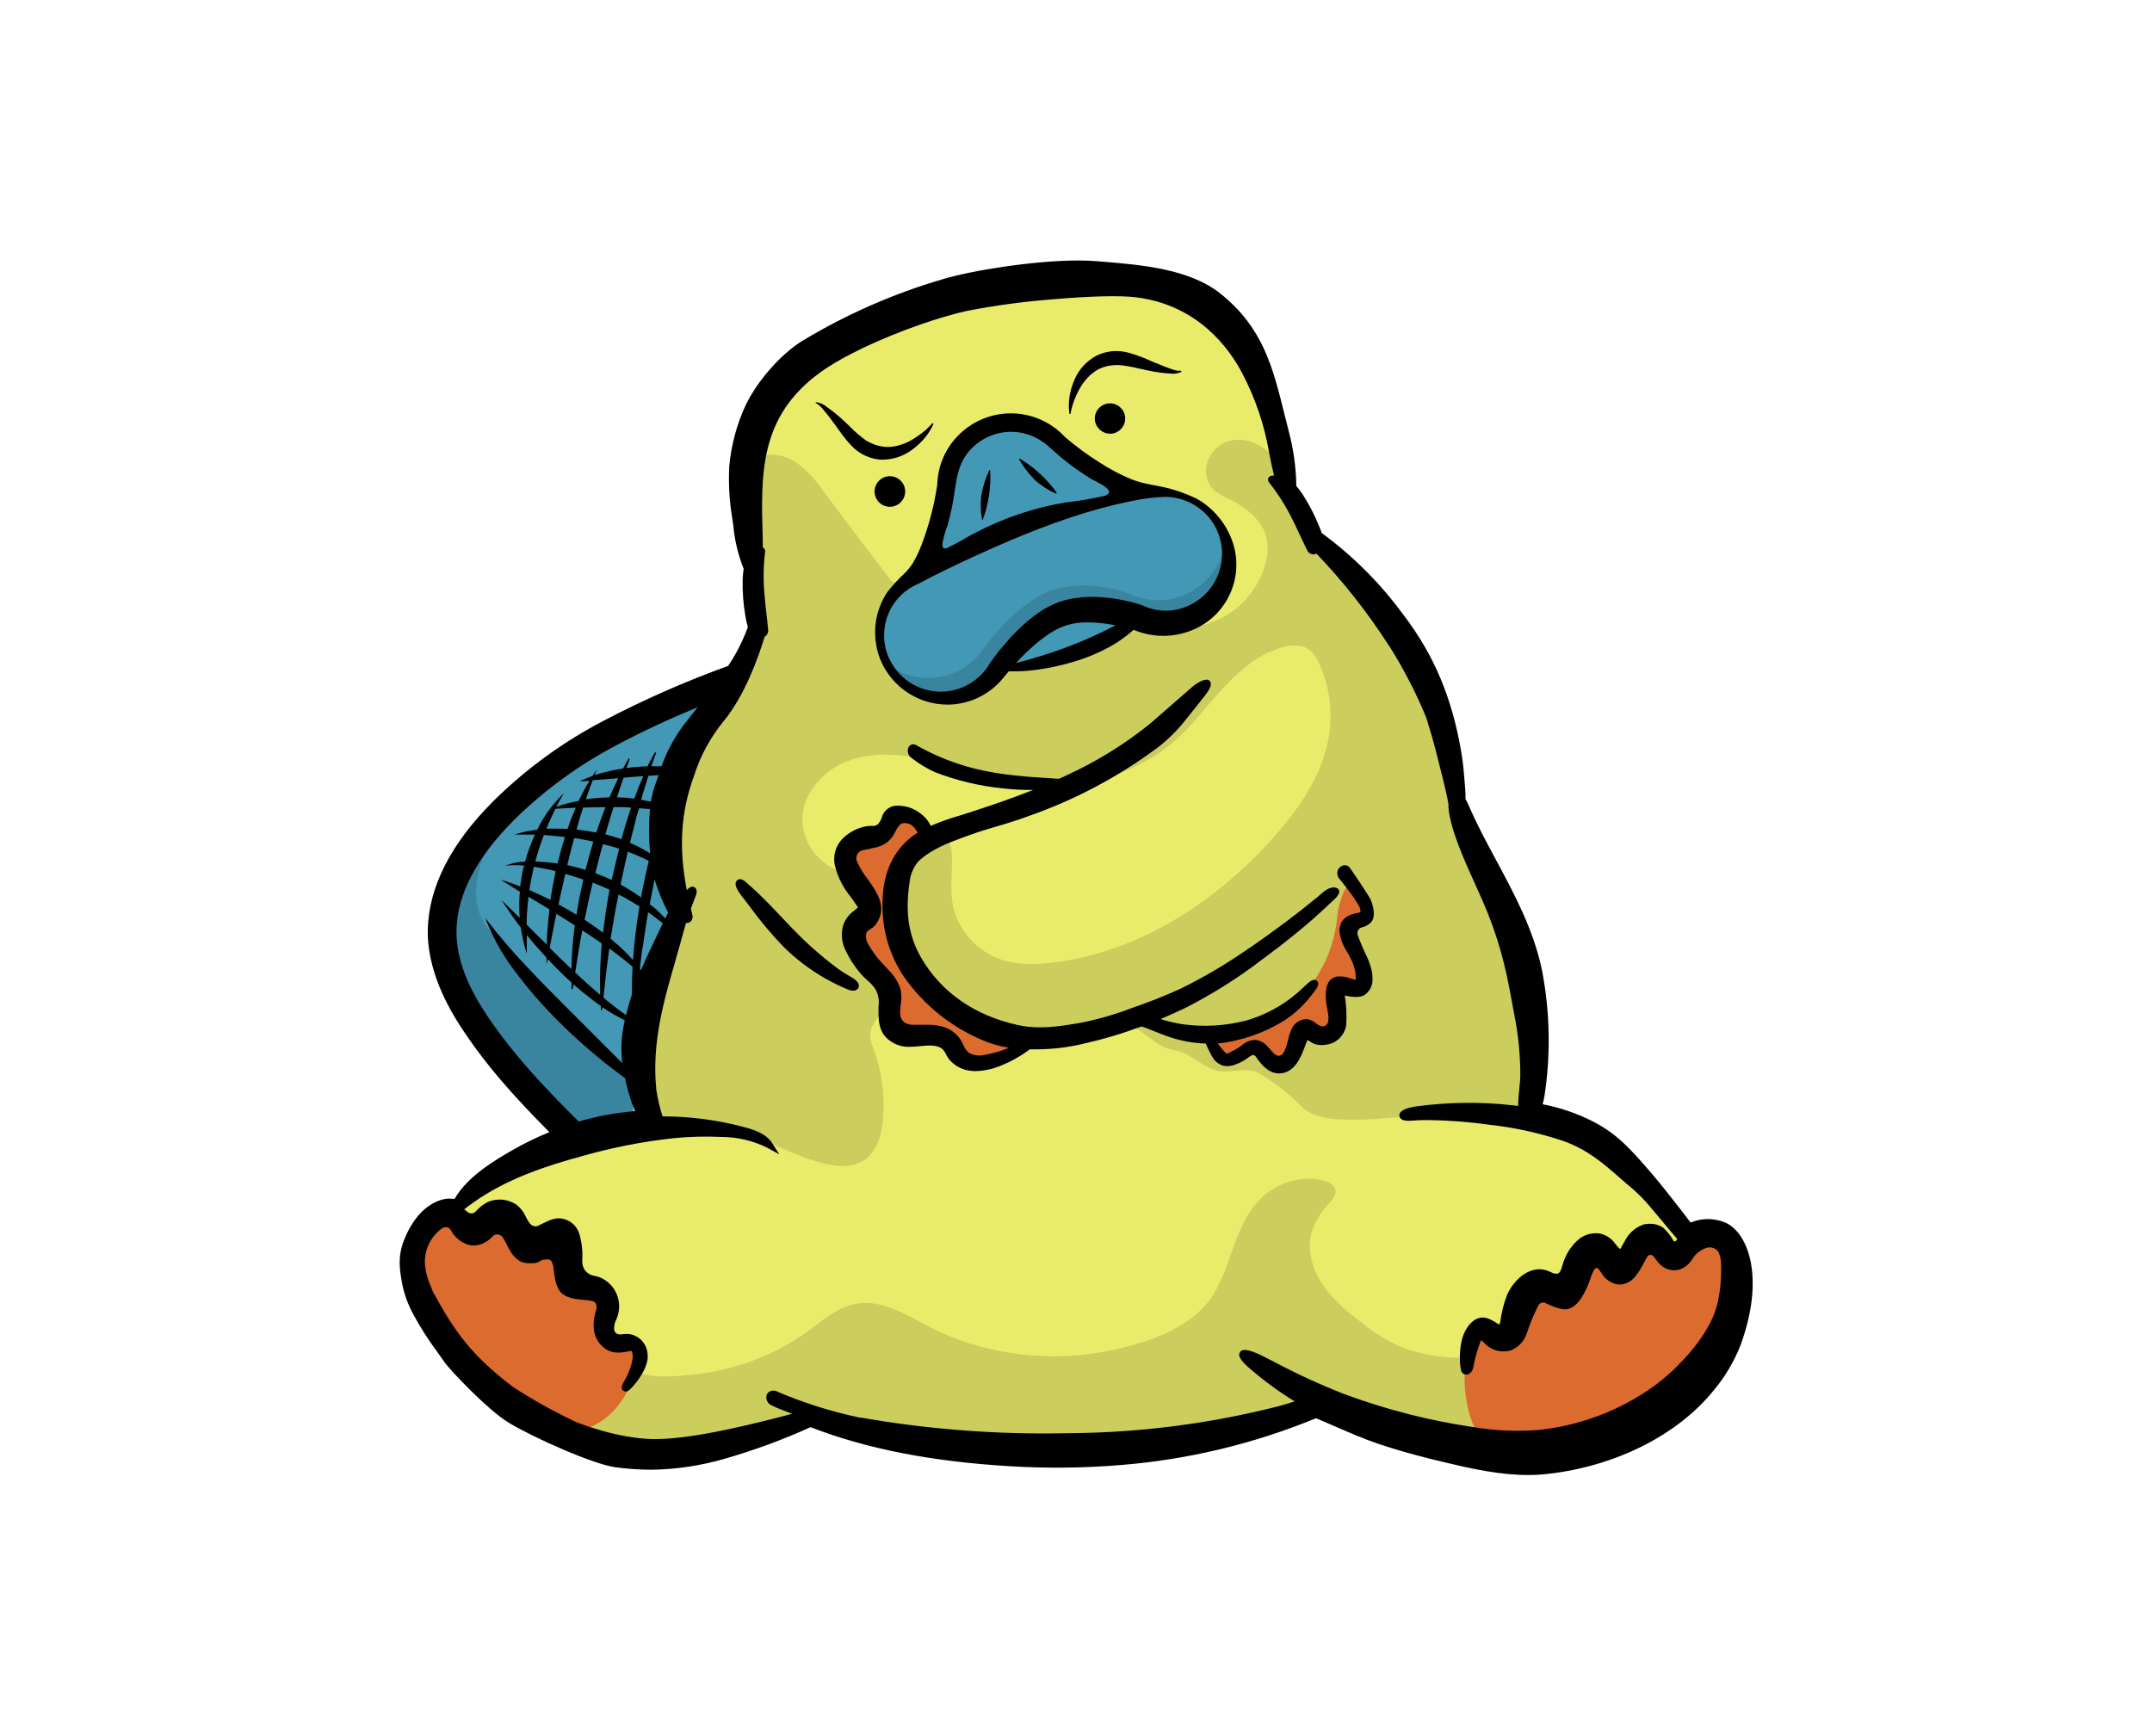
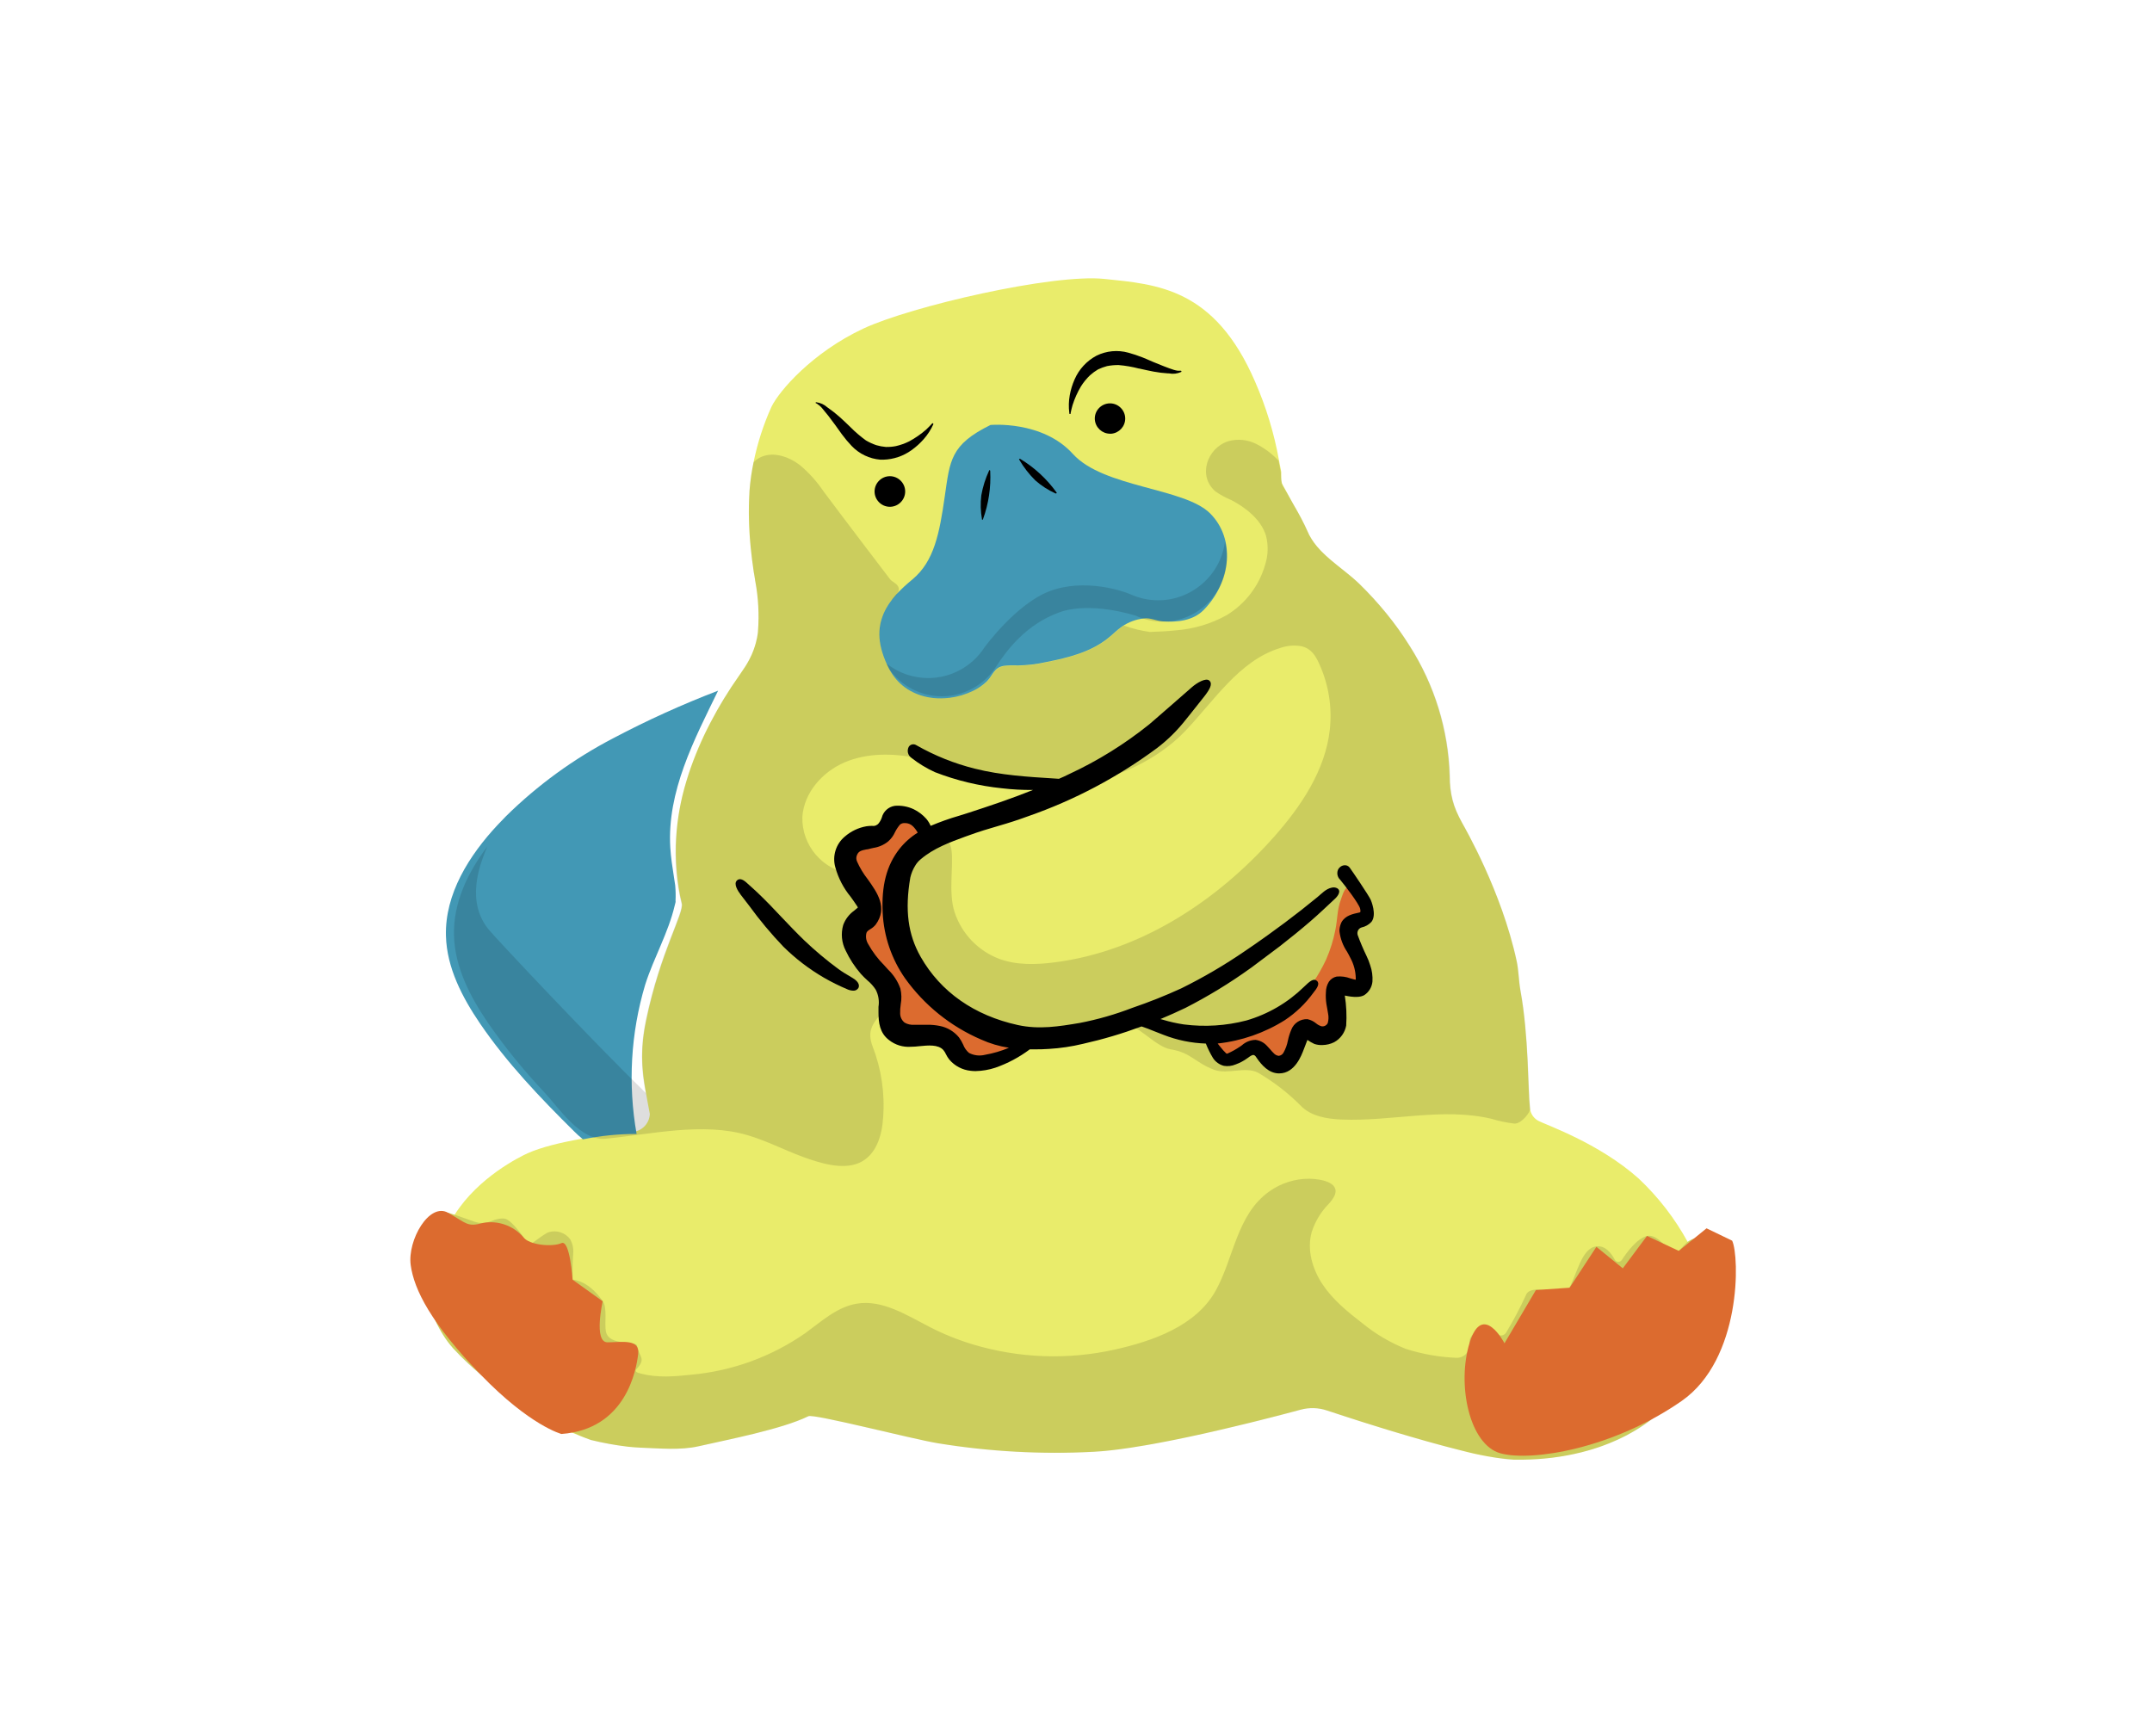
<svg xmlns="http://www.w3.org/2000/svg" width="100%" height="100%" viewBox="0 0 450 363" version="1.1" xml:space="preserve" style="fill-rule:evenodd;clip-rule:evenodd;stroke-linejoin:round;stroke-miterlimit:2;">
  <g id="Art" transform="matrix(1,0,0,1,83.5,54.475)">
    <path d="M278.63,207.38C278.25,206.25 273.56,202.38 269.4,205.24C266.704,200.316 263.248,195.847 259.16,192C250.8,184.53 239.64,180.73 238.16,179.92C237.191,179.385 236.542,178.41 236.42,177.31C235.97,173.31 236.17,162.21 234.42,152.66C234.05,150.56 234.05,148.42 233.62,146.46C230.47,131.86 222.77,118.6 222.19,117.53C221.96,117.1 221.75,116.69 221.55,116.28C221.17,115.528 220.836,114.753 220.55,113.96C220.294,113.217 220.097,112.454 219.96,111.68C219.807,110.854 219.71,110.019 219.67,109.18C219.67,108.73 219.62,108.26 219.62,107.76C219.332,98.094 216.425,88.684 211.21,80.54C209.747,78.191 208.134,75.94 206.38,73.8C204.631,71.659 202.764,69.616 200.79,67.68C200.56,67.45 200.32,67.23 200.08,67.01C197.41,64.59 194.16,62.51 191.87,59.78C191.456,59.283 191.075,58.758 190.73,58.21C190.386,57.662 190.088,57.087 189.84,56.49C189.063,54.778 188.195,53.109 187.24,51.49C187.1,51.23 186.95,50.97 186.8,50.72L185.32,48L185.03,47.49C184.853,47.194 184.696,46.887 184.56,46.57C184.453,46.193 184.405,45.802 184.42,45.41L184.42,44.83C184.435,44.634 184.435,44.436 184.42,44.24C184.26,43.39 184.1,42.58 183.95,41.8C182.932,36.14 181.254,30.619 178.95,25.35C170.47,5.68 158.35,5 147.47,3.86C136.59,2.72 106.93,9.62 97.06,14.23C86.38,19.23 79.46,27.23 77.82,30.6C76.138,34.324 74.88,38.225 74.07,42.23C73.88,43.17 73.71,44.14 73.56,45.12L73.56,45.17C73.42,46.17 73.3,47.17 73.23,48.17C72.975,52.19 73.066,56.225 73.5,60.23C73.68,61.96 73.88,63.49 74.06,64.68C74.06,64.98 74.15,65.25 74.19,65.51L74.39,66.76C74.39,66.92 74.41,67.05 74.45,67.15C75.082,70.572 75.267,74.061 75,77.53C75,78 74.89,78.45 74.81,78.89C74.307,81.345 73.284,83.664 71.81,85.69C71.57,86.06 71.32,86.43 71.05,86.81C68.842,89.962 66.838,93.252 65.05,96.66C63.247,100.07 61.735,103.626 60.53,107.29C60.35,107.83 60.18,108.38 60.02,108.94C57.639,116.662 57.186,124.852 58.7,132.79C58.81,133.35 58.94,133.91 59.08,134.47C59.59,136.47 54.59,144.63 51.62,158.92C49.97,166.83 51.05,171.27 52.38,178.48C52.314,180.436 50.788,182.056 48.84,182.24C43.32,182.79 32.56,184.15 26.84,186.71C25.26,187.42 16.52,191.71 11.56,199.58C10.9,199.36 10.4,199.2 10.25,199.17C8.37,199.27 7.14,200.95 6.15,201.98C4.761,203.238 3.893,204.974 3.72,206.84C3.6,207.84 5.06,220.62 11.24,227.49C15.404,231.933 20.138,235.803 25.32,239C29.836,242.257 34.801,244.841 40.06,246.67C42.627,247.292 45.228,247.766 47.85,248.09C48.72,248.18 49.6,248.25 50.48,248.28C54.48,248.42 58.77,248.86 62.65,247.97C68.65,246.6 80.01,244.42 85.54,241.7C86.68,241.14 107.22,246.47 112.59,247.35C123.358,249.11 134.284,249.71 145.18,249.14C147.43,249.03 150.09,248.72 152.96,248.28C153.92,248.14 154.9,247.98 155.9,247.8L157.42,247.54C166.57,245.89 176.93,243.35 183.74,241.59L185.11,241.23L186.58,240.84L188.5,240.33C188.946,240.209 189.401,240.122 189.86,240.07C190.315,240.02 190.773,240 191.23,240.01C192.152,240.035 193.065,240.197 193.94,240.49C195.18,240.9 196.79,241.43 198.66,242.03L201.01,242.79L203.57,243.59L204.91,244.01L207.68,244.86C212.39,246.28 217.48,247.73 222.01,248.86C225.607,249.85 229.29,250.497 233.01,250.79L235.01,250.79C237.059,250.768 239.106,250.631 241.14,250.38C243.16,250.121 245.163,249.748 247.14,249.26C250.426,248.45 253.604,247.255 256.61,245.7C257.968,244.981 259.28,244.18 260.54,243.3C261.39,242.71 262.21,242.09 263,241.42L263.3,241.18C271.61,234.12 282.09,217.64 278.63,207.38Z" style="fill:rgb(233,236,107);fill-rule:nonzero;" />
    <path d="M38.4,183.8C42.092,183.044 45.852,182.669 49.62,182.68C47.778,172.28 48.391,161.591 51.41,151.47C53.2,145.83 56.25,140.64 57.6,134.85C57.67,134.56 57.72,134.36 57.76,134.22C57.8,134.08 57.76,134.03 57.76,133.91C57.812,132.836 57.788,131.76 57.69,130.69C57.69,130.58 57.43,129 57.43,128.97C57.12,126.97 56.78,124.83 56.66,122.75C55.97,111.04 61.66,100.23 66.66,89.97C59.161,92.842 51.841,96.161 44.74,99.91C36.498,104.199 28.942,109.693 22.32,116.21C21.74,116.8 21.16,117.4 20.59,118.01C14.59,124.42 9.51,132.49 9.75,141.26C9.93,147.91 13.15,154.1 16.9,159.61C22.52,167.85 29.46,175.11 36.56,182.14C37.05,182.64 37.67,183.2 38.4,183.8Z" style="fill:rgb(66,152,181);fill-rule:nonzero;" />
    <path d="M123.62,34.4C115.23,38.55 115.15,41.76 114.05,49.4C112.95,57.04 111.85,62.9 107.33,66.67C102.81,70.44 97.33,75.75 102.45,85.46C105.84,91.89 113.85,93 120,90C121.067,89.497 122.043,88.821 122.89,88C124.15,86.72 124.35,85.14 126.39,84.78C127.356,84.668 128.33,84.642 129.3,84.7C131.357,84.663 133.404,84.415 135.41,83.96C139.95,83.06 144.63,81.88 148.23,78.96C149.23,78.18 150.05,77.29 151.07,76.59C152.446,75.631 154.042,75.036 155.71,74.86C157.16,74.7 158.24,75.38 159.66,75.48C162.66,75.69 165.98,75.34 168.19,73.1C173.93,67.25 174.91,58.24 169.53,52.88C164.15,47.52 147.23,47.52 140.85,40.46C134.47,33.4 123.62,34.4 123.62,34.4Z" style="fill:rgb(66,152,181);fill-rule:nonzero;" />
    <path d="M30.23,173.86C33.43,177.29 37.88,184.17 43.13,183.67C52.69,182.75 63.46,180.16 72.85,182.94C76.77,184.1 80.41,185.99 84.23,187.41C87.67,188.68 92.61,190.3 96.17,188.72C99.73,187.14 100.95,182.98 101.17,179.22C101.556,174.136 100.794,169.03 98.94,164.28C96.87,158.74 102.58,158.08 101.94,153.63C101.3,149.18 98.94,148.48 98.87,147.94C98.7,143.24 95.79,139.94 96.87,135.41C97.75,131.81 99.13,128.73 94.39,128.26C88.498,127.468 84.105,122.293 84.28,116.35C84.62,111.29 88.49,106.92 93.17,104.94C97.85,102.96 103.17,103.04 108.17,104.03C113.17,105.02 117.93,106.86 122.8,108.32C129.46,110.32 134.9,109.03 142.15,109.61C150.15,108.25 158.5,104.42 164.15,98.61C170.39,92.12 175.58,83.68 184.21,81.04C185.636,80.534 187.171,80.409 188.66,80.68C190.66,81.15 191.56,82.6 192.34,84.31C194.324,88.632 195.095,93.413 194.57,98.14C193.63,106.62 188.57,114.14 182.94,120.5C171,133.98 154.94,144.5 137.01,146.79C133.14,147.29 129.09,147.4 125.43,146.05C121,144.365 117.566,140.757 116.1,136.25C113.48,128.25 120.58,113.74 105.51,124.69C103.83,125.91 104.19,135.29 104.41,138.42C104.702,141.764 105.748,144.999 107.47,147.88C110.35,153.02 112.82,154.71 117.8,157.88C122.715,161.101 128.531,162.674 134.4,162.37C137.921,162.306 141.421,161.809 144.82,160.89C147.61,160.02 147.82,159.37 150.82,159.39C154.22,159.39 157.91,164.39 161.27,164.97C165.61,165.68 166.34,167.74 170.44,169.28C173.24,170.28 176.92,168.49 179.58,169.87C182.829,171.765 185.817,174.074 188.47,176.74C190.59,178.97 193.92,179.53 197,179.66C207.49,180.1 218.18,177.08 228.39,179.51C229.95,179.985 231.55,180.32 233.17,180.51C234.66,180.58 236.55,178.09 236.47,177.37C236.02,173.37 236.22,162.27 234.47,152.72C234.1,150.62 234.1,148.48 233.67,146.52C230.52,131.92 222.82,118.66 222.24,117.59C220.509,114.63 219.633,111.248 219.71,107.82C219.422,98.154 216.515,88.744 211.3,80.6C208.35,75.915 204.852,71.598 200.88,67.74C197.18,64.11 191.88,61.41 189.88,56.55C188.72,53.71 184.73,47.3 184.52,46.63C184.403,45.858 184.336,45.08 184.32,44.3C184.16,43.45 184,42.64 183.85,41.86C182.49,40.413 180.885,39.218 179.11,38.33C177.315,37.447 175.256,37.258 173.33,37.8C168.89,39.23 166.88,45.1 170.69,48.32C171.722,49.043 172.832,49.647 174,50.12C177,51.69 180.22,54.2 181.23,57.57C181.741,59.545 181.685,61.625 181.07,63.57C179.813,68.017 176.908,71.823 172.95,74.21C169.732,75.984 166.173,77.051 162.51,77.34C160.66,77.55 158.8,77.62 156.94,77.69C155.1,77.427 153.291,76.981 151.54,76.36C151.39,76.46 151.23,76.54 151.09,76.64C150.09,77.34 149.21,78.23 148.25,79.01C144.65,81.92 139.97,83.1 135.43,84.01C133.424,84.465 131.377,84.713 129.32,84.75C128.35,84.692 127.376,84.718 126.41,84.83C124.41,85.19 124.17,86.77 122.91,88.05C122.054,88.855 121.07,89.514 120,90C113.84,93 105.83,91.88 102.43,85.43C104.951,89.011 109.066,91.147 113.445,91.147C118.007,91.147 122.27,88.829 124.75,85C127.23,81.171 131.21,76.11 137.9,73.63C144.59,71.15 154.05,74.32 154.05,74.31C155.807,75.118 157.718,75.536 159.651,75.536C167.008,75.536 173.061,69.482 173.061,62.126C173.061,61.014 172.923,59.907 172.65,58.83C171.734,65.8 165.729,71.067 158.7,71.067C156.711,71.067 154.744,70.646 152.93,69.83C151.116,69.014 143.2,66.48 136.09,69.12C128.98,71.76 122.38,80.91 122.37,80.9C119.797,84.904 115.352,87.331 110.592,87.331C107.429,87.331 104.356,86.259 101.88,84.29C100.463,81.515 100.067,78.328 100.76,75.29C101.144,73.931 101.76,72.649 102.58,71.5C103.27,70.5 105.12,69.31 104.21,68.02C103.78,67.4 103.03,67.2 102.58,66.61C102.4,66.38 93.12,54.21 88.72,48.3C87.34,46.256 85.684,44.412 83.8,42.82C81.55,41.08 78.19,39.82 75.44,41.2L75.12,41.37C74.738,41.604 74.386,41.883 74.07,42.2C73.661,44.16 73.377,46.144 73.22,48.14C72.9,54.499 73.309,60.874 74.44,67.14C75.077,70.564 75.265,74.057 75,77.53C74.6,81.31 73.22,83.76 71.09,86.81C66.578,93.078 63.019,99.979 60.53,107.29C57.64,116 56.8,125.55 59,134.47C59.51,136.47 54.51,144.63 51.54,158.92C50.463,163.926 50.463,169.104 51.54,174.11C40.78,163.66 20.62,142.22 18.85,140.11C13.75,134.16 16.92,126.3 18,123.53C18.13,123.18 18.28,122.84 18.43,122.53C14.27,128.03 11.24,134.4 11.43,141.19C11.61,147.81 14.81,153.97 18.55,159.45C22.076,164.54 25.98,169.357 30.23,173.86ZM278.63,207.38C278.25,206.25 273.56,202.38 269.4,205.24C268.745,205.838 268.127,206.476 267.55,207.15C267.311,207.441 266.953,207.61 266.577,207.61C266.169,207.61 265.786,207.412 265.55,207.08C264.44,205.63 262.55,203.59 260.88,204.02C258.78,204.58 256.75,207.33 255.64,209.02C255.483,209.27 255.207,209.422 254.912,209.422C254.585,209.422 254.284,209.234 254.14,208.94C253.45,207.63 252.19,205.94 250.3,206.19C247.21,206.52 246.19,212.19 244.7,214.74C243.99,215.94 241.16,216.07 240.3,215.66C239.17,215.13 236.16,214.79 235.59,216.37C234.364,219.058 232.981,221.673 231.45,224.2C231.224,224.586 230.809,224.824 230.362,224.824C230.056,224.824 229.76,224.712 229.53,224.51C228.754,223.754 227.713,223.331 226.63,223.33C225.87,223.4 223.69,224.62 223.79,226.24C223.813,226.628 223.787,227.018 223.71,227.4C223.451,228.696 222.247,229.602 220.93,229.49C217.38,229.331 213.867,228.706 210.48,227.63C207.177,226.305 204.094,224.484 201.34,222.23C198.28,219.86 195.22,217.37 193.07,214.15C190.92,210.93 189.74,206.86 190.8,203.15C191.495,201.016 192.66,199.064 194.21,197.44C194.75,196.904 195.202,196.287 195.55,195.61C196.85,192.61 192.24,192.08 190.31,192.04C187.295,192.019 184.35,192.954 181.9,194.71C175.05,199.59 174.51,208.71 170.65,215.55C166.5,222.91 157.41,226.02 149.65,227.76C139.796,229.968 129.536,229.592 119.87,226.67C116.795,225.74 113.809,224.535 110.95,223.07C106.08,220.57 101,217.25 95.6,218.18C91.54,218.87 88.33,221.83 85.01,224.25C77.917,229.227 69.64,232.255 61.01,233.03C57.51,233.41 53.93,233.7 50.5,232.79C49.86,232.63 49.1,232.39 49.55,231.91C51.76,229.57 50.09,229.28 49.71,226.99C49.52,225.84 43.83,227.13 43.2,223.99C42.86,222.31 43.53,219.07 42.56,217.66C41.05,215.47 38.9,213.49 36.26,213.14C36.194,211.34 36.228,209.537 36.36,207.74C36.466,206.679 36.242,205.61 35.72,204.68C34.705,203.336 32.964,202.744 31.34,203.19C30.47,203.39 27.8,205.59 27.13,205.96C27.13,205.96 24.49,201.8 22.65,200.63C21.77,200.07 20.27,200.47 19.12,200.93C18.041,201.377 16.834,201.413 15.73,201.03C13.73,200.31 10.66,199.24 10.24,199.16C8.36,199.26 7.13,200.94 6.14,201.97C4.751,203.228 3.883,204.964 3.71,206.83C3.59,207.83 5.05,220.61 11.23,227.48C21.5,239 38.9,246.42 40.06,246.69C43.476,247.55 46.964,248.089 50.48,248.3C54.48,248.44 58.77,248.88 62.65,247.99C68.65,246.62 80.01,244.44 85.54,241.72C86.68,241.16 107.22,246.49 112.59,247.37C123.358,249.13 134.284,249.73 145.18,249.16C157.18,248.54 180.53,242.5 188.5,240.35C190.289,239.867 192.182,239.923 193.94,240.51C201.87,243.14 225.02,250.62 233.02,250.79C243.88,251.01 255.15,248.25 263.38,241.18C271.61,234.11 282.09,217.64 278.63,207.38Z" style="fill-opacity:0.13;fill-rule:nonzero;" />
    <path d="M170.07,161.69C170.07,161.69 183.81,159.53 187.71,155.2C190.201,152.54 192.257,149.502 193.8,146.2C194.678,144.191 195.332,142.092 195.75,139.94C196.18,137.82 196.1,135.74 196.88,133.69C197.26,132.69 197.75,130.41 199.31,130.92C199.888,131.184 200.318,131.695 200.48,132.31L201.35,134.6C201.41,134.76 202.35,137.13 202.35,137.16L198.45,139.32L201.89,152L196.52,152C196.52,152 196.82,161.11 194.94,161.69C193.06,162.27 188.29,160.82 188.29,160.82C188.29,160.82 186.85,167.88 184.1,168.17C181.35,168.46 179.18,165 179.18,165C179.18,165 174.7,167.31 172.53,167.16C170.36,167.01 170.07,161.69 170.07,161.69Z" style="fill:rgb(220,107,47);fill-rule:nonzero;" />
    <path d="M110.63,121.05C110.63,121.05 101.63,124.11 104.27,136.63C106.91,149.15 116.05,157.88 121.66,160.21C124.619,161.511 127.71,162.486 130.88,163.12C134.05,163.754 126.17,168.35 121.66,168.19C117.15,168.03 117,162.82 110.66,162.83C104.32,162.84 102.23,157.73 101.92,154.94C101.61,152.15 99.38,145.3 96.92,144.05C94.46,142.8 98.07,136.9 98.07,136.9C98.07,136.9 94.78,129.84 94.4,128.26C94.02,126.68 93.16,121.34 98.22,120.19C103.28,119.04 104.1,113.36 107.66,115.69C111.22,118.02 110.63,121.05 110.63,121.05Z" style="fill:rgb(220,107,47);fill-rule:nonzero;" />
    <path d="M278.71,205C280.26,208.28 280.71,229.78 268.13,238.53C253.9,248.43 236.84,251.26 230.28,249.47C223.72,247.68 221.11,235.03 223.81,226.33C226.51,217.63 231.1,226.45 231.1,226.45L237.67,215.32L244.72,214.83L250.32,206.28L255.84,210.78L260.9,204L267.55,207.13L273.35,202.41L278.71,205Z" style="fill:rgb(220,107,47);fill-rule:nonzero;" />
    <path d="M33.9,245.42C33.9,245.42 27.35,243.72 17,233C6.65,222.28 3.08,215.27 2.38,210.09C1.68,204.91 6.25,196.9 10.22,199.17C14.19,201.44 14.22,202.17 17.48,201.29C20.598,200.712 23.801,201.824 25.89,204.21C27.11,205.97 32.09,206.34 33.89,205.51C35.69,204.68 36.23,213.15 36.23,213.15L42.53,217.67C42.53,217.67 40.58,226.25 43.53,226.25C46.48,226.25 50.34,225.44 49.95,228.7C49.56,231.96 47.45,244.44 33.9,245.42Z" style="fill:rgb(220,107,47);fill-rule:nonzero;" />
-     <path d="M282.6,209.49C281.8,205.39 279.8,202.29 277.25,201.2C274.938,200.235 272.332,200.235 270.02,201.2C267.65,198.09 263.57,192.88 262.21,191.34L261.21,190.17C257.42,185.83 254.67,182.69 249.65,180.09C246.314,178.391 242.756,177.169 239.08,176.46C239.238,175.897 239.365,175.327 239.46,174.75C240.814,165.91 240.618,156.902 238.88,148.13C237.09,139.8 233.14,132.46 229.32,125.35C227.21,121.43 225.22,117.73 223.59,113.9C223.409,113.467 223.195,113.05 222.95,112.65L222.95,112.6C222.95,111.92 222.95,111.08 222.87,110.3L222.77,109.02C222.61,107.1 222.45,105.12 222.11,103.09C220.18,91.49 216.39,82.49 209.82,73.91C205.067,67.444 199.355,61.741 192.88,57C192.74,56.57 192.58,56.15 192.4,55.73C191.45,53.324 190.261,51.019 188.85,48.85C188.456,48.26 188.028,47.692 187.57,47.15L187.57,47.1C187.509,43.27 186.982,39.462 186,35.76C185.67,34.48 185.35,33.22 185.05,31.99C182.65,22.32 180.58,13.99 171.66,6.9C165.18,1.75 155.17,0.92 147.12,0.25L145.82,0.15C144.66,0.05 143.36,0 141.94,0C132.83,0 119.69,2.07 113.59,3.93C103.393,6.918 93.62,11.199 84.51,16.67C80.68,18.91 75.29,24.32 72.4,30.31C70.552,34.315 69.402,38.607 69,43C68.801,46.76 69.026,50.53 69.67,54.24C69.73,54.69 69.79,55.06 69.83,55.36C70.109,58.492 70.84,61.567 72,64.49C71.9,65.21 71.83,65.94 71.8,66.66C71.735,69.246 71.926,71.832 72.37,74.38C72.49,75.154 72.66,75.919 72.88,76.67L72.76,77C71.737,79.744 70.394,82.359 68.76,84.79C59.843,88.01 51.156,91.835 42.76,96.24C34.305,100.644 26.553,106.282 19.76,112.97C19.13,113.6 18.53,114.22 17.95,114.84C9.77,123.59 5.74,132.48 5.95,141.26C6.32,149.8 10.7,157.17 14,162C18.31,168.33 23.36,174.22 31.38,182.3C28.886,183.313 26.458,184.482 24.11,185.8C19.47,188.44 14.28,191.64 11.62,196.15L11.55,196.25L11.42,196.25C11.088,196.213 10.754,196.193 10.42,196.19C9.82,196.19 4.42,196.43 1.07,204.67C-0.39,208.23 0.07,210.87 0.49,213.42C0.905,215.875 1.733,218.242 2.94,220.42C4.409,223.154 6.081,225.775 7.94,228.26C8.46,229 8.94,229.7 9.43,230.37C10.63,232.12 18.49,240.37 22.76,242.99C27.62,245.99 40.56,251.79 45.24,252.39C47.713,252.72 50.205,252.89 52.7,252.9C57.97,252.827 63.205,252.033 68.26,250.54C74.321,248.785 80.25,246.599 86,244C97.69,248.53 111.35,251.2 127.76,252.17C135.48,252.636 143.223,252.549 150.93,251.91C164.94,250.775 178.69,247.476 191.69,242.13C193.19,242.75 194.69,243.42 195.98,243.97C198.8,245.2 201.72,246.47 204.75,247.49C209.75,249.17 214.86,250.49 219.2,251.49C224.5,252.75 230.21,254 236,254C237.36,254.004 238.719,253.931 240.07,253.78C254.35,252.19 267.39,245.62 274.94,236.19C277.288,233.371 279.163,230.19 280.49,226.77C283.43,218.67 283.26,212.9 282.6,209.49ZM238.39,244.57C233.821,244.946 229.222,244.754 224.7,244C215.624,242.678 206.71,240.42 198.1,237.26L197.71,237.12C192.645,235.144 187.7,232.874 182.9,230.32C181.65,229.68 180.57,229.12 179.9,228.8C177.45,227.7 176.26,227.57 175.78,228.32C175.3,229.07 175.9,230.07 177.87,231.76C180.797,234.288 183.924,236.575 187.22,238.6C185.91,239.03 184.86,239.34 183.91,239.6C169.627,243.251 154.952,245.149 140.21,245.25C125.538,245.603 110.867,244.507 96.41,241.98L96.21,241.98C90.309,240.738 84.545,238.919 79,236.55C78.762,236.414 78.492,236.343 78.218,236.343C77.647,236.343 77.119,236.652 76.84,237.15C76.508,238.094 77.008,239.143 77.95,239.48C78.84,239.95 80.43,240.55 82.15,241.2C75.81,242.87 61.99,246.49 53.58,246.49L52.97,246.49C45.82,246.33 38.38,243.49 36.97,242.93C32.439,240.795 28.056,238.359 23.85,235.64C15.16,229.06 11.63,224.14 7.01,215.64C6.967,215.559 6.931,215.476 6.9,215.39L6.6,214.58C5.895,213.037 5.468,211.382 5.34,209.69C5.262,206.942 6.496,204.315 8.66,202.62C8.952,202.355 9.326,202.196 9.72,202.17C10.012,202.173 10.294,202.283 10.51,202.48C10.675,202.642 10.81,202.832 10.91,203.04C11.053,203.302 11.221,203.549 11.41,203.78C13.66,206.41 16.49,206.72 18.97,204.62L19.3,204.3L19.57,204.03C19.833,203.768 20.202,203.643 20.57,203.69C21.013,203.737 21.413,203.979 21.66,204.35C21.96,204.82 22.28,205.43 22.58,206.02C22.853,206.587 23.164,207.135 23.51,207.66C24.99,209.66 26.25,209.88 28.51,209.66C28.791,209.609 29.059,209.503 29.3,209.35C29.513,209.197 29.749,209.079 30,209L30.44,208.95C31.33,208.85 31.69,208.81 32.08,209.89C32.184,210.324 32.258,210.765 32.3,211.21C32.5,212.79 32.79,214.97 33.96,215.99C35.13,217.01 36.85,217.23 38.45,217.37L39.52,217.47C40.33,217.57 40.85,217.68 41.14,218.2C41.313,218.764 41.274,219.373 41.03,219.91C40.98,220.12 40.92,220.32 40.88,220.53C40.16,223.75 41.03,226.31 43.31,227.75C44.81,228.69 46.42,228.41 47.84,228.16L48.13,228.1C48.247,228.063 48.368,228.039 48.49,228.03C48.6,228.09 48.6,228.09 48.69,228.35C49.17,229.83 48.01,232.67 47.11,234.22C46.71,234.92 46.11,235.88 46.85,236.39C47.59,236.9 48.25,236.11 48.78,235.54C49.31,234.97 52.37,231.46 51.9,228.54C51.703,226.534 50.184,224.892 48.2,224.54C47.735,224.479 47.265,224.479 46.8,224.54C46.358,224.651 45.891,224.616 45.47,224.44C44.98,224.14 44.84,223.67 44.96,222.71C45.033,222.311 45.161,221.924 45.34,221.56C45.563,221.093 45.724,220.599 45.82,220.09C46.469,217.101 44.939,214.037 42.16,212.76C41.816,212.593 41.448,212.479 41.07,212.42L40.56,212.3C39.214,212.012 38.248,210.806 38.26,209.43L38.26,208.92C38.361,207.09 38.145,205.256 37.62,203.5C37.186,202.112 36.103,201.019 34.72,200.57C32.99,199.92 31.45,200.68 30.09,201.35C29.82,201.48 29.56,201.62 29.29,201.74C28.64,202.186 27.738,202.019 27.29,201.37C26.969,200.963 26.697,200.52 26.48,200.05C26.055,199.063 25.396,198.195 24.56,197.52C22.806,196.289 20.535,196.047 18.56,196.88C17.62,197.345 16.778,197.987 16.08,198.77L15.97,198.88C15.744,199.14 15.416,199.29 15.071,199.29C14.775,199.29 14.489,199.179 14.27,198.98C14.09,198.85 13.93,198.72 13.77,198.59L13.57,198.44C14.12,197.98 14.74,197.55 15.19,197.23L15.49,197.01C22.49,192.01 30.88,189.31 38.18,187.32C44.461,185.52 50.884,184.263 57.38,183.56C60.669,183.233 63.978,183.146 67.28,183.3C70.634,183.298 73.944,184.072 76.95,185.56L79.47,186.95L77.92,184.53C76.55,182.39 73.5,181.6 71.68,181.13C66.249,179.718 60.661,179.002 55.05,179C54.465,177.202 54.03,175.359 53.75,173.49C52.75,163.71 55.21,155.13 57.85,146.05L57.85,145.98C58.13,145.03 58.41,144.07 58.68,143.11C58.95,142.15 59.19,141.3 59.44,140.35C59.59,139.78 59.76,139.18 59.95,138.57L60.04,138.57C60.468,138.576 60.873,138.37 61.12,138.02C61.359,137.632 61.399,137.153 61.23,136.73L61.23,136.62C61.17,136.36 61.1,136.1 61.04,135.85L60.97,135.55C61.31,134.61 61.6,133.84 61.88,133.14C62.05,132.74 62.55,131.5 61.67,131.06C61.19,130.82 60.67,131.06 60.11,131.67C58.4,122.75 58.86,115.41 61.58,107.91C62.901,103.703 65.013,99.787 67.8,96.37C72.26,90.97 75.09,82.99 76.39,78.69C76.947,78.377 77.24,77.736 77.11,77.11C77.01,75.96 76.88,74.8 76.75,73.68C76.62,72.56 76.46,71.19 76.37,69.97C76.087,66.985 76.124,63.978 76.48,61C76.572,60.597 76.372,60.18 76,60L76,58.42C75.58,44.62 75.23,32.71 88,23.42C95.16,18.22 109.64,12.57 118.67,10.55C124.536,9.41 130.462,8.606 136.42,8.14C144.36,7.44 150.84,7.28 154.2,7.72C167,9.37 173.51,18.34 176.24,23.55C179.022,28.827 180.94,34.516 181.92,40.4C182.2,41.79 182.52,43.4 182.92,45.03C182.576,44.934 182.205,45.005 181.92,45.22C181.753,45.387 181.659,45.614 181.659,45.85C181.659,46.086 181.753,46.313 181.92,46.48C183.761,48.816 185.357,51.336 186.68,54C187.24,55.11 187.78,56.26 188.29,57.37C188.8,58.48 189.29,59.45 189.78,60.48C189.996,61.047 190.525,61.438 191.13,61.48C191.256,61.48 191.381,61.46 191.5,61.42C191.592,61.389 191.68,61.345 191.76,61.29C197.357,67.128 202.38,73.491 206.76,80.29L207.02,80.68L207.08,80.75C209.937,85.289 212.415,90.055 214.49,95C214.728,95.599 214.935,96.21 215.11,96.83L215.31,97.5C216.17,100.18 216.86,102.98 217.54,105.71L218.08,107.86C218.47,109.41 218.81,110.86 219.18,112.54C219.18,112.79 219.27,113.02 219.31,113.28C219.35,113.54 219.36,113.55 219.39,113.69C219.37,113.986 219.37,114.284 219.39,114.58C219.88,119.23 222.69,125.43 225.17,130.9C226.09,132.9 226.96,134.9 227.59,136.45C230.75,144.45 231.76,150.01 233.15,157.71C233.991,161.918 234.413,166.199 234.41,170.49C234.41,171.08 234.33,171.91 234.23,172.88C234.11,174.06 233.97,175.51 233.96,176.82L232.73,176.67C226.106,175.935 219.416,176.009 212.81,176.89C211.65,177.04 208.97,177.53 209.12,178.89C209.2,179.69 210.12,180.04 211.75,179.89C212.92,179.8 214.01,179.76 215.11,179.77C219.46,179.826 223.802,180.16 228.11,180.77C233.35,181.355 238.513,182.498 243.51,184.18C248.34,185.95 251.39,188.48 255.51,192.12C255.91,192.48 256.31,192.82 256.73,193.18C257.73,193.99 258.68,194.83 259.9,196.06C260.76,196.92 262.45,198.95 264.09,200.92C265.21,202.27 266.36,203.67 267.23,204.65L267,205C266.93,205.095 266.818,205.151 266.7,205.15C266.588,205.147 266.486,205.087 266.43,204.99C265.855,203.963 265.115,203.037 264.24,202.25C263.197,201.572 261.935,201.314 260.71,201.53L260.45,201.53C258.645,202.059 257.141,203.318 256.3,205C256.09,205.35 255.8,205.85 255.46,206.5C255.421,206.58 255.37,206.654 255.31,206.72C255.23,206.72 254.92,206.53 254.22,205.58L254.14,205.48C253.362,204.436 252.219,203.721 250.94,203.48C249.261,203.265 247.57,203.808 246.33,204.96C244.872,206.315 243.813,208.045 243.27,209.96L243.22,210.15C242.99,210.92 242.76,211.71 242.22,211.89C241.717,211.947 241.208,211.83 240.78,211.56C240.522,211.44 240.259,211.333 239.99,211.24C236.21,209.97 232.81,213.51 231.6,216.43C230.935,218.195 230.476,220.03 230.23,221.9C230.14,222.41 230.03,222.51 230.03,222.51C230.03,222.51 229.92,222.51 229.63,222.33L229.34,222.15C228.705,221.706 228.003,221.368 227.26,221.15C224.86,220.58 223,222.98 222.26,225.45C221.82,227.197 221.671,229.005 221.82,230.8C221.86,231.203 221.92,231.603 222,232C222.065,232.563 222.544,232.994 223.11,233C223.64,233 224.35,232.59 224.59,231.44C224.917,229.554 225.44,227.707 226.15,225.93C226.183,225.892 226.23,225.867 226.28,225.86C226.328,225.856 226.374,225.879 226.4,225.92C226.761,226.322 227.152,226.697 227.57,227.04C228.955,228.091 230.76,228.425 232.43,227.94C234.065,227.291 235.31,225.92 235.8,224.23L235.89,223.98C236.541,222.056 237.337,220.184 238.27,218.38C238.593,217.952 239.179,217.813 239.66,218.05C242.94,219.62 243.98,219.37 244.32,219.29C246.56,218.75 247.76,216.07 248.56,214.29L248.63,214.12C248.73,213.91 248.83,213.6 248.95,213.25C249.19,212.53 249.75,210.85 250.28,210.67C250.28,210.67 250.38,210.67 250.57,210.77C250.835,210.989 251.058,211.253 251.23,211.55L251.33,211.69C252.071,213.007 253.37,213.92 254.86,214.17C256.179,214.22 257.449,213.658 258.3,212.65C259.065,211.734 259.713,210.726 260.23,209.65C260.46,209.22 260.71,208.77 260.95,208.36C261.085,208.132 261.325,207.986 261.59,207.97C261.856,207.955 262.112,208.076 262.27,208.29C262.91,209.11 263.27,209.62 263.51,209.83C264.216,210.58 265.166,211.056 266.19,211.17C267.92,211.36 269.5,210.4 270.63,208.47C271.318,207.518 272.298,206.816 273.42,206.47C274.055,206.302 274.734,206.415 275.28,206.78C276.46,207.53 276.43,209.97 276.41,211.42L276.41,211.56C276.384,213.654 276.153,215.741 275.72,217.79C274.42,223.85 269.09,229.52 266.04,232.37C264.843,233.47 263.588,234.505 262.28,235.47C255.232,240.505 247.002,243.636 238.39,244.56L238.39,244.57ZM42,153.6C40.22,152.09 38.47,150.51 36.79,148.92L36.79,148.85C37.23,145.97 37.69,142.99 38.26,140.09C39.59,140.95 40.95,141.87 42.32,142.83L42.32,142.9C42.01,146.458 41.903,150.03 42,153.6ZM32.7,127.74C32.26,129.74 31.89,131.74 31.6,133.74L31.5,133.69L30.5,133.18C29.45,132.67 28.33,132.18 27.19,131.66C27.4,130.29 27.66,128.89 27.98,127.51C27.98,127.34 28.06,127.17 28.1,126.99C28.14,126.81 28.1,126.86 28.1,126.8L28.52,126.86C29.15,126.97 29.8,127.07 30.44,127.22L31.64,127.45L32.7,127.74ZM31.7,142.4C31.77,142.02 31.85,141.63 31.92,141.25L32.84,136.62C34.27,137.5 35.52,138.29 36.67,139.03L36.67,139.18C36.67,139.4 36.62,139.62 36.6,139.84C36.238,142.606 36.035,145.391 35.99,148.18C34.36,146.64 32.78,145.09 31.45,143.77L31.7,142.4ZM52.4,114.79C52.142,117.862 52.159,120.951 52.45,124.02C52.04,123.75 51.57,123.46 51.08,123.19C50.158,122.661 49.203,122.194 48.22,121.79C48.69,119.9 49.22,117.99 49.66,116.11L50,115L50.12,114.58L50.48,114.58L52.1,114.71L52.35,114.71L52.4,114.79ZM44.27,116C44.38,115.66 44.49,115.33 44.59,115C44.69,114.67 44.74,114.55 44.81,114.32L45.47,114.32C46.37,114.32 47.35,114.32 48.47,114.44C48.33,114.83 48.2,115.21 48.07,115.6C47.53,117.24 46.99,119.02 46.43,121.04L44.89,120.52C44.41,120.37 43.89,120.23 43.42,120.1L43.08,120.01C43.49,118.61 43.88,117.3 44.27,116ZM49.13,112.54C47.94,112.39 46.72,112.3 45.52,112.26C45.95,110.91 46.41,109.54 46.89,108.17C47.89,108.08 48.89,107.99 49.98,107.92L51.03,107.83C50.37,109.28 49.76,110.82 49.13,112.57L49.13,112.54ZM33.35,134.44C33.55,133.44 33.75,132.44 34,131.44C34.19,130.52 34.41,129.59 34.62,128.7L34.71,128.29C35.97,128.64 37.23,129.03 38.48,129.47C38.17,130.84 37.88,132.23 37.58,133.65C37.49,134.25 37.38,134.84 37.28,135.44C37.18,136.04 37.13,136.37 37.05,136.83C35.82,136.08 34.56,135.35 33.3,134.68L33.35,134.44ZM38.93,127.44C37.65,127.05 36.37,126.72 35.12,126.44C35.53,124.72 36,122.88 36.57,120.79C37.96,121 39.31,121.25 40.57,121.52C40,123.5 39.43,125.48 38.93,127.48L38.93,127.44ZM40.43,130.11C40.96,130.31 41.55,130.54 42.14,130.79L43.96,131.59C43.39,134.64 42.96,137.65 42.6,140.59C41.44,139.71 40.18,138.82 38.74,137.88C39.26,135.27 39.82,132.67 40.43,130.15L40.43,130.11ZM44.43,129.4L44.43,129.53L44.32,129.53C43.9,129.33 43.46,129.12 43.02,128.93C42.4,128.68 41.73,128.42 41.02,128.15C41.015,128.1 41.015,128.05 41.02,128C41.47,126.12 42.02,124.18 42.57,122.06C43.7,122.33 44.84,122.65 45.97,123.01C45.43,125.08 44.97,127.13 44.52,129.11C44.42,129.2 44.4,129.32 44.38,129.44L44.43,129.4ZM39,112.69C39.47,111.29 39.94,109.98 40.44,108.69C41.71,108.6 42.98,108.51 44.2,108.4L45.58,108.29L45.77,108.29C45.09,109.69 44.49,111.01 43.94,112.29C42.286,112.316 40.636,112.449 39,112.69ZM43.12,114.34C43.12,114.44 43.04,114.55 42.99,114.66L42.66,115.49C42.19,116.72 41.72,118.04 41.19,119.64C39.81,119.37 38.43,119.16 37.06,119.02L37.24,118.37L37.66,116.87C37.92,116.05 38.17,115.23 38.43,114.41L38.82,114.41C40.27,114.36 41.72,114.33 43.15,114.34L43.12,114.34ZM33.09,126.05L33.09,126.12C32.42,126.01 31.57,125.89 30.7,125.83C29.83,125.77 29.19,125.72 28.43,125.69C28.935,123.817 29.536,121.971 30.23,120.16C31.39,120.24 32.58,120.35 33.77,120.48L34.42,120.56L34.63,120.56C34.08,122.32 33.56,124.16 33.09,126.05ZM53.6,109.33C53.16,110.583 52.826,111.871 52.6,113.18L52.54,113.18L52.31,113.12C51.78,113.01 51.21,112.9 50.56,112.79C50.92,111.52 51.23,110.47 51.56,109.49C51.68,109.08 51.81,108.67 51.94,108.26L52.09,107.79L54.22,107.62C54.08,108.01 53.94,108.42 53.8,108.83L53.6,109.33ZM31.36,135.68L31.36,136.05C31.19,137.33 31.09,138.63 30.99,139.9L30.9,141.11C30.9,141.76 30.85,142.41 30.83,143.06C29.41,141.687 28.01,140.3 26.63,138.9C26.63,138.02 26.63,136.9 26.77,135.69C26.82,134.9 26.9,134.06 27.02,133.06L29.7,134.68L31.36,135.68ZM47.43,157.82C45.85,156.73 44.37,155.56 43.25,154.66L42.93,154.37L42.68,154.16C43.04,150.65 43.45,147.16 43.91,143.89L44.12,144.04C44.27,144.14 44.43,144.25 44.58,144.37C46.16,145.56 47.58,146.66 48.77,147.73C48.67,149.54 48.63,151.42 48.64,153.49C48.19,154.85 47.78,156.3 47.43,157.82ZM46.36,130.11L46.48,129.51C46.85,127.72 47.27,125.8 47.78,123.65C49.279,124.201 50.745,124.839 52.17,125.56C51.62,127.84 51.17,129.97 50.74,132.08C50.69,132.34 50.65,132.6 50.61,132.86L50.55,133.21C49.184,132.232 47.758,131.34 46.28,130.54C46.31,130.4 46.34,130.25 46.36,130.11ZM55.46,137.42L54.94,136.9C54.52,136.49 54.1,136.06 53.66,135.64L52.37,134.64C52.49,133.97 52.62,133.25 52.78,132.52C52.96,131.52 53.16,130.52 53.38,129.42C54.094,131.82 55.042,134.145 56.21,136.36L55.67,137.52L55.62,137.63L55.46,137.42ZM36.11,116.33C35.81,117.1 35.5,117.94 35.18,118.88L35,118.88C34.64,118.88 34.26,118.83 33.89,118.83L32.95,118.83L30.75,118.83C31.34,117.4 31.98,116 32.65,114.66C34.06,114.58 35.49,114.51 36.9,114.45C36.59,115.15 36.34,115.76 36.11,116.33ZM50.88,143.77C50.98,142.95 51.11,142.13 51.23,141.33C51.31,140.89 51.38,140.44 51.44,139.99C51.6,138.87 51.79,137.67 52.03,136.31L52.71,136.77C53.11,137.06 53.5,137.37 53.88,137.67L54.65,138.27L55.1,138.61C54.71,139.44 54.31,140.26 53.92,141.07C52.84,143.32 51.63,145.86 50.52,148.46L50.35,148.21L50.35,147.92L50.35,147.56L50.82,143.77L50.88,143.77ZM45.6,143.08C45.11,142.63 44.6,142.21 44.18,141.85C44.66,138.85 45.18,135.74 45.84,132.59L46.5,132.93C47.035,133.189 47.556,133.476 48.06,133.79L48.61,134.12L49.22,134.49C49.54,134.68 49.87,134.87 50.22,135.08C49.56,139.08 49.11,142.76 48.87,146.31C47.859,145.169 46.781,144.091 45.64,143.08L45.6,143.08ZM62.29,93.55C61.42,94.65 60.63,95.65 59.84,96.67C57.69,99.412 56.002,102.485 54.84,105.77L52.7,105.77C53.07,104.7 53.4,103.77 53.7,102.96L53.47,102.85C52.93,103.77 52.41,104.74 51.9,105.79C51.15,105.79 50.41,105.86 49.71,105.91C49.01,105.96 48.29,106.05 47.51,106.15C47.59,105.94 47.66,105.73 47.73,105.51L48.18,104.24L47.96,104.13C47.55,104.83 47.17,105.53 46.79,106.25C45.79,106.4 44.79,106.58 43.92,106.79C42.83,107.03 41.8,107.32 40.83,107.63L40.92,107.41L41.35,106.41L40.7,107.32L40.51,107.62L40.39,107.82C39.686,108.057 38.995,108.331 38.32,108.64L37.75,108.91L38.38,108.91L39.58,108.83L39.76,108.83C38.922,110.181 38.17,111.584 37.51,113.03C35.917,113.307 34.351,113.722 32.83,114.27C33.23,113.49 33.59,112.83 33.95,112.22L34.41,111.41L33.75,112.07C31.74,114.122 30.075,116.486 28.82,119.07C27.529,119.203 26.251,119.444 25,119.79L24.07,120.06L28.37,120.06C27.513,121.888 26.82,123.789 26.3,125.74C25.221,125.752 24.149,125.924 23.12,126.25L22.12,126.58L23.12,126.49C24.09,126.419 25.065,126.446 26.03,126.57C26.995,126.694 26.03,126.67 26.03,126.71C26.03,126.75 25.96,126.96 25.94,127.09C25.763,127.788 25.626,128.496 25.53,129.21C25.53,129.45 25.46,129.69 25.42,129.92C25.38,130.15 25.31,130.59 25.27,130.92C24.09,130.45 23.08,130.09 22.12,129.79L21.18,129.49L22,130L25.2,132L25.2,132.14C25.092,133.32 25.058,134.506 25.1,135.69C25.1,136.28 25.1,136.89 25.18,137.49L22.18,134.54L21.41,133.79L21.99,134.7C22.99,136.21 24.07,137.79 25.4,139.51C25.628,141.074 25.962,142.621 26.4,144.14L26.66,145.03L26.66,144.1L26.66,142.56L26.66,141.06L27.91,142.58C28.76,143.58 29.7,144.65 30.77,145.8L30.77,145.97C30.765,146.057 30.765,146.143 30.77,146.23L30.77,147.23L31.01,146.23C31.005,146.177 31.005,146.123 31.01,146.07C32.15,147.3 33.37,148.52 34.61,149.72C35.05,150.14 35.49,150.54 36.01,151.01L36.01,152.39L36.26,152.39C36.26,152.11 36.34,151.82 36.39,151.54L36.39,151.37L38.3,153L39.3,153.77C40.2,154.5 41.14,155.24 42.14,155.9L42.14,156.77L42.39,156.77C42.39,156.63 42.39,156.48 42.44,156.33C42.49,156.18 42.44,156.2 42.44,156.14C43.934,157.179 45.505,158.102 47.14,158.9C46.91,159.99 46.74,160.99 46.61,161.9C46.374,163.876 46.374,165.874 46.61,167.85C45.85,167.08 45.2,166.45 44.61,165.85L35.61,156.85C32.38,153.65 29.48,150.69 26.76,147.79L26.5,147.51C23.667,144.546 20.997,141.432 18.5,138.18L17.99,137.5L18.28,138.3C19.903,142.321 22.103,146.083 24.81,149.47C27.418,152.9 30.265,156.142 33.33,159.17C34.7,160.58 36.18,161.93 37.61,163.23L38.55,164.07C39.97,165.3 41.44,166.57 42.93,167.76C44.42,168.95 45.84,169.99 47.2,170.99C47.57,172.776 48.054,174.536 48.65,176.26C48.83,176.79 49.04,177.34 49.28,177.9C47.44,178.06 45.65,178.29 43.95,178.58C43.1,178.73 42.25,178.9 41.44,179.08C40.17,179.35 38.89,179.68 37.51,180.08C29.98,172.61 23.92,166.08 18.83,158.63C15.97,154.44 12.15,148.04 11.96,141.01C11.76,133.8 15.27,126.29 22.38,118.69C22.9,118.13 23.46,117.54 24.05,116.95C30.431,110.678 37.707,105.387 45.64,101.25C50.76,98.53 56.42,95.89 62.45,93.4L62.29,93.55Z" style="fill-rule:nonzero;" />
    <path d="M102.45,51.51L102.71,51.51C104.415,51.441 105.78,50.019 105.78,48.313C105.78,46.557 104.335,45.113 102.58,45.113C100.825,45.113 99.38,46.557 99.38,48.313C99.38,50.019 100.745,51.441 102.45,51.51Z" style="fill-rule:nonzero;" />
    <path d="M146.19,31C145.641,31.639 145.371,32.471 145.44,33.31C145.584,34.951 146.973,36.226 148.62,36.23L148.88,36.23C150.517,36.091 151.791,34.705 151.791,33.061C151.791,31.317 150.356,29.881 148.611,29.881C147.68,29.881 146.794,30.291 146.19,31Z" style="fill-rule:nonzero;" />
-     <path d="M105.74,65.34C104.381,66.592 103.13,67.957 102,69.42C100.78,71.275 99.978,73.374 99.65,75.57C99.352,77.737 99.502,79.943 100.09,82.05C101.997,88.46 107.933,92.884 114.62,92.88L115.08,92.88C119.635,92.723 123.883,90.516 126.63,86.88L126.69,86.82L126.83,86.65L127.26,86.15L127.46,85.92L129.2,85.92C130.64,85.92 132.06,85.75 133.25,85.61C135.939,85.242 138.594,84.66 141.19,83.87C143.814,83.085 146.345,82.019 148.74,80.69C149.94,80.012 151.087,79.243 152.17,78.39C152.66,78 153.09,77.64 153.49,77.28L153.64,77.28C157.995,79.097 162.941,78.881 167.12,76.69C173.424,73.405 176.492,66.001 174.36,59.22C173.174,55.503 170.72,52.317 167.43,50.22C166.899,49.91 166.352,49.63 165.79,49.38C164.255,48.7 162.671,48.138 161.05,47.7C158.41,47 155.76,46.82 153.2,45.8C150.862,44.843 148.618,43.667 146.5,42.29C143.933,40.69 141.492,38.894 139.2,36.92C136.283,33.767 132.177,31.972 127.881,31.972C123.901,31.972 120.071,33.513 117.2,36.27C114.283,39.047 112.587,42.874 112.49,46.9C111.842,51.285 110.708,55.585 109.11,59.72C108.643,60.939 108.074,62.116 107.41,63.24C106.93,63.998 106.37,64.702 105.74,65.34ZM155.35,72.1C152.435,71.148 149.411,70.574 146.35,70.39C144.771,70.302 143.188,70.362 141.62,70.57C139.968,70.771 138.354,71.213 136.83,71.88C135.367,72.538 133.987,73.367 132.72,74.35C131.503,75.27 130.35,76.272 129.27,77.35C128.32,78.27 127.36,79.35 126.27,80.62C125.37,81.672 124.526,82.77 123.74,83.91C123.641,84.014 123.554,84.128 123.48,84.25C121.369,87.915 117.449,90.18 113.22,90.18C109.988,90.18 106.893,88.857 104.66,86.52C103.343,85.122 102.368,83.438 101.81,81.6C101.293,79.752 101.231,77.807 101.63,75.93C102.419,72.224 104.972,69.129 108.46,67.65C108.519,67.624 108.575,67.594 108.63,67.56C112.08,65.72 115.98,63.81 120.92,61.56C125.64,59.41 129.64,57.71 133.51,56.21C138.17,54.42 142.46,52.99 146.65,51.84C148.49,51.35 150.93,50.73 153.44,50.26C155.633,49.782 157.866,49.508 160.11,49.44L160.31,49.44C164.2,49.512 167.822,51.472 170.01,54.69C171.337,56.656 172.047,58.976 172.047,61.348C172.047,66.058 169.251,70.343 164.94,72.24C161.986,73.579 158.594,73.579 155.64,72.24L155.35,72.1ZM132.44,80.75C133.411,79.868 134.444,79.056 135.53,78.32C136.532,77.605 137.616,77.014 138.76,76.56C140.418,75.94 142.18,75.645 143.95,75.69C144.59,75.69 145.25,75.69 145.95,75.77C147.229,75.872 148.501,76.049 149.76,76.3C148.94,76.74 148.08,77.17 147.15,77.62L146.74,77.81C144.61,78.81 142.4,79.81 140.12,80.66C138.95,81.11 137.71,81.57 136.47,81.97C135.23,82.37 134.05,82.77 132.76,83.14C131.76,83.45 130.76,83.72 129.76,83.98L128.95,84.19C130.049,82.98 131.215,81.832 132.44,80.75ZM128.12,35.83C130.363,35.873 132.546,36.568 134.4,37.83C136.05,38.97 137.46,40.49 139.04,41.73C140.812,43.129 142.658,44.431 144.57,45.63C145.25,46.06 149.06,47.63 148.32,48.71C148.063,49.007 147.708,49.202 147.32,49.26C144.738,49.85 142.123,50.291 139.49,50.58C132.808,51.672 126.348,53.84 120.36,57C118.43,58 116.57,59.19 114.6,60.1C114.387,60.23 114.13,60.266 113.89,60.2C113.57,60.06 113.53,59.63 113.56,59.28C113.783,57.949 114.145,56.645 114.64,55.39C115.324,52.966 115.832,50.497 116.16,48C116.57,45.46 116.93,43 118.42,40.82C120.62,37.65 124.262,35.776 128.12,35.83Z" style="fill-rule:nonzero;" />
    <path d="M121.83,54.2L122.05,54.2L122.05,54.11C123.229,50.876 123.742,47.437 123.56,44C123.561,43.936 123.514,43.88 123.45,43.87L123.32,43.87L123.32,43.96C122.561,45.6 122.016,47.331 121.7,49.11C121.496,50.774 121.544,52.46 121.84,54.11L121.83,54.2Z" style="fill-rule:nonzero;" />
    <path d="M133,46C134.267,47.119 135.697,48.04 137.24,48.73L137.3,48.73C137.347,48.729 137.391,48.707 137.42,48.67L137.48,48.58L137.42,48.5C135.391,45.68 132.812,43.299 129.84,41.5C129.789,41.465 129.721,41.465 129.67,41.5L129.59,41.6L129.65,41.69C130.571,43.269 131.698,44.718 133,46Z" style="fill-rule:nonzero;" />
    <path d="M87.63,30.18L87.72,30.23C87.941,30.407 88.149,30.601 88.34,30.81C89.26,31.88 90.17,33.05 91.22,34.5L91.58,35.01L92.58,36.4C93.197,37.233 93.865,38.028 94.58,38.78C96.159,40.443 98.295,41.468 100.58,41.66L101.24,41.66C103.356,41.6 105.406,40.903 107.12,39.66C108.057,38.992 108.913,38.217 109.67,37.35C110.487,36.422 111.161,35.377 111.67,34.25L111.67,34.15L111.49,34.01L111.41,34.1C111.04,34.5 110.6,34.96 110.14,35.39C109.058,36.328 107.878,37.146 106.62,37.83C105.726,38.272 104.783,38.608 103.81,38.83C103.131,38.959 102.441,39.016 101.75,39C101.072,38.946 100.402,38.822 99.75,38.63C98.99,38.374 98.26,38.039 97.57,37.63C96.407,36.789 95.317,35.853 94.31,34.83L94.25,34.77C93.37,33.92 92.68,33.27 92.02,32.68C91.272,32.019 90.488,31.402 89.67,30.83L89.5,30.71C88.859,30.125 88.051,29.754 87.19,29.65L87.08,29.65L87.08,29.86L87.17,29.86C87.338,29.943 87.494,30.051 87.63,30.18Z" style="fill-rule:nonzero;" />
    <path d="M140.14,32.11L140.36,32.11L140.36,32C140.47,31.43 140.61,30.83 140.78,30.25C141.211,28.884 141.799,27.572 142.53,26.34C143.068,25.484 143.709,24.698 144.44,24C144.955,23.539 145.514,23.131 146.11,22.78C146.714,22.493 147.344,22.262 147.99,22.09C148.784,21.935 149.591,21.862 150.4,21.87C151.835,21.991 153.257,22.236 154.65,22.6L154.72,22.6C155.91,22.87 156.83,23.07 157.72,23.24C158.711,23.426 159.713,23.55 160.72,23.61L160.93,23.61C161.789,23.789 162.683,23.687 163.48,23.32L163.57,23.25L163.47,23.06L163.38,23.06C163.22,23.075 163.06,23.075 162.9,23.06L162.8,23.06C162.519,23.022 162.242,22.962 161.97,22.88C160.63,22.45 159.24,21.88 157.59,21.2L156.99,20.94C156.47,20.72 155.99,20.49 155.43,20.28C154.449,19.892 153.448,19.558 152.43,19.28C150.215,18.668 147.85,18.892 145.79,19.91C143.732,21.003 142.108,22.768 141.19,24.91C140.729,25.964 140.393,27.068 140.19,28.2C139.974,29.408 139.944,30.643 140.1,31.86L140.14,32.11Z" style="fill-rule:nonzero;" />
    <path d="M94.78,150.05L94.43,149.84C93.49,149.29 92.61,148.76 91.84,148.2C89.332,146.353 86.944,144.349 84.69,142.2C83.04,140.61 81.43,138.91 79.87,137.27C78.87,136.27 77.87,135.11 76.75,134.02C75.15,132.39 73.75,131.12 72.5,130.02C71.71,129.34 71.07,129.21 70.61,129.65C69.84,130.37 70.77,131.82 71.39,132.65L73.16,134.95C75.35,137.96 77.738,140.819 80.31,143.51C82.856,146.022 85.708,148.203 88.8,150C90.346,150.891 91.946,151.686 93.59,152.38C93.999,152.579 94.445,152.691 94.9,152.71C95.345,152.748 95.774,152.526 96,152.14C96.16,151.84 96.37,151 94.78,150.05Z" style="fill-rule:nonzero;" />
    <path d="M201.21,139.49C202.004,139.324 202.728,138.915 203.28,138.32C204.45,136.82 203.19,133.83 203.13,133.71C202.78,132.88 199.13,127.5 198.72,126.96C198.446,126.595 197.99,126.414 197.54,126.49C196.967,126.574 196.48,126.955 196.26,127.49C196.002,128.187 196.183,128.976 196.72,129.49C197.81,130.78 200.63,134.49 200.91,135.54C201.03,136.01 200.97,136.29 200.91,136.32C200.828,136.358 200.74,136.381 200.65,136.39C199.39,136.66 197.82,136.98 197.02,138.39C196.802,138.839 196.663,139.323 196.61,139.82C196.585,140.016 196.585,140.214 196.61,140.41C196.8,141.89 197.334,143.304 198.17,144.54C198.43,145.01 198.68,145.45 198.89,145.89C199.591,147.184 199.972,148.628 200,150.1C200.016,150.203 200.016,150.307 200,150.41C199.861,150.406 199.723,150.383 199.59,150.34C199.35,150.29 199.12,150.21 198.87,150.14C197.955,149.794 196.973,149.664 196,149.76C195.342,149.898 194.761,150.285 194.38,150.84C193.979,151.493 193.765,152.244 193.76,153.01C193.7,153.838 193.734,154.67 193.86,155.49C193.91,155.83 193.97,156.17 194.04,156.49C194.11,156.81 194.17,157.16 194.21,157.49C194.35,158.152 194.326,158.839 194.14,159.49C193.908,159.974 193.38,160.248 192.85,160.16C192.431,160.039 192.043,159.831 191.71,159.55C191.187,159.114 190.566,158.812 189.9,158.67C188.409,158.597 187.033,159.502 186.51,160.9C186.205,161.622 185.97,162.372 185.81,163.14C185.641,164.035 185.327,164.896 184.88,165.69C184.674,166.058 184.3,166.301 183.88,166.34C183.462,166.285 183.08,166.074 182.81,165.75C182.575,165.525 182.354,165.284 182.15,165.03C181.92,164.76 181.65,164.46 181.37,164.18C180.754,163.529 179.93,163.111 179.04,163C177.981,163.024 176.965,163.429 176.18,164.14L175.84,164.38C175.008,164.946 174.128,165.438 173.21,165.85C173.122,165.895 173.018,165.895 172.93,165.85C172.479,165.418 172.061,164.954 171.68,164.46L171.12,163.76C176.122,163.221 180.935,161.544 185.19,158.86C187.484,157.333 189.489,155.409 191.11,153.18C191.92,152.18 192.54,151.25 191.88,150.66C191.22,150.07 190.44,150.66 189.14,151.94C185.776,155.223 181.654,157.627 177.14,158.94C172.87,160.054 168.426,160.335 164.05,159.77C162.547,159.548 161.063,159.214 159.61,158.77L159.16,158.65C160.92,157.92 162.67,157.13 164.39,156.31C169.13,153.888 173.68,151.11 178,148L178.16,147.89C180.16,146.41 182.16,144.89 184.16,143.39C186.33,141.7 188.46,139.97 190.54,138.18C192.29,136.67 193.97,135.06 195.66,133.48C196.21,132.98 197.09,131.83 196.08,131.27C195.728,131.102 195.326,131.067 194.95,131.17C193.75,131.41 192.88,132.41 191.95,133.17C190.84,134.08 189.72,134.97 188.6,135.86C186.34,137.633 184.043,139.353 181.71,141.02L181.08,141.47L180.7,141.74C179.47,142.61 178.07,143.6 176.85,144.41C172.602,147.328 168.151,149.938 163.53,152.22C160.188,153.752 156.77,155.114 153.29,156.3C149.724,157.677 146.043,158.734 142.29,159.46C137.93,160.19 133.81,160.87 129.35,159.9C120.24,157.9 113.21,152.99 109.02,145.64C106.36,140.96 105.69,135.85 106.85,129.06C107.049,128.195 107.386,127.367 107.85,126.61C108.153,126.083 108.549,125.615 109.02,125.23C111.74,122.91 115.13,121.67 118.41,120.47L119.06,120.24C121.15,119.47 123.27,118.83 125.32,118.24C127.37,117.65 129.38,117.01 131.46,116.24C141.131,112.874 150.235,108.059 158.46,101.96C160.714,100.24 162.737,98.237 164.48,96L165.17,95.15C165.89,94.25 167.1,92.74 168.29,91.22C169.48,89.7 170.12,88.55 169.39,87.87C168.66,87.19 166.73,88.37 165.75,89.23C162.92,91.72 158,96 156.83,97C151.694,101.13 146.077,104.623 140.1,107.4C139.37,107.77 138.62,108.11 137.93,108.4L137.03,108.34C131.5,108 125.78,107.65 120.35,106.28C116.057,105.211 111.931,103.555 108.09,101.36C107.573,101.031 106.878,101.179 106.54,101.69C106.1,102.481 106.33,103.488 107.07,104.01C108.588,105.203 110.243,106.21 112,107.01C116.495,108.754 121.204,109.888 126,110.38C128.163,110.638 130.341,110.755 132.52,110.73C127.91,112.58 123.35,114.1 119.11,115.48C118.44,115.7 117.77,115.9 117.11,116.11C115.069,116.699 113.065,117.41 111.11,118.24C110.877,117.705 110.567,117.206 110.19,116.76C109.45,115.927 108.553,115.247 107.55,114.76C106.327,114.188 104.976,113.944 103.63,114.05C102.304,114.236 101.218,115.212 100.89,116.51C100.747,116.932 100.534,117.328 100.26,117.68C99.938,118.117 99.394,118.334 98.86,118.24C98.458,118.241 98.057,118.271 97.66,118.33C95.998,118.626 94.446,119.365 93.17,120.47C91.293,122.026 90.506,124.554 91.17,126.9C91.792,129.168 92.89,131.278 94.39,133.09C94.85,133.73 95.31,134.38 95.74,135.04C95.807,135.129 95.855,135.231 95.88,135.34L95.69,135.49L95.11,135.98C94.06,136.725 93.262,137.771 92.82,138.98C92.307,140.756 92.489,142.663 93.33,144.31C94.156,146.067 95.22,147.702 96.49,149.17C96.935,149.667 97.41,150.138 97.91,150.58C98.574,151.13 99.151,151.777 99.62,152.5C100.192,153.6 100.396,154.856 100.2,156.08L100.2,157.28C100.2,159.39 100.45,161.55 102.39,163.03C103.687,164.061 105.328,164.565 106.98,164.44C107.572,164.435 108.163,164.395 108.75,164.32C110.58,164.14 112.66,163.93 113.75,165.11C113.98,165.381 114.169,165.684 114.31,166.01C114.5,166.401 114.731,166.769 115,167.11C116.134,168.453 117.75,169.301 119.5,169.47C119.832,169.511 120.166,169.531 120.5,169.53C121.897,169.5 123.282,169.264 124.61,168.83C127.205,167.929 129.644,166.63 131.84,164.98L132.84,164.98C133.74,164.98 134.7,164.98 135.84,164.89C138.237,164.748 140.616,164.393 142.95,163.83C147.097,162.901 151.176,161.691 155.16,160.21L155.27,160.21C156.09,160.47 156.97,160.83 157.91,161.21C158.53,161.46 159.17,161.72 159.8,161.95C162.625,163.055 165.618,163.671 168.65,163.77C169.061,164.808 169.556,165.812 170.13,166.77C170.657,167.596 171.48,168.191 172.43,168.43C173.254,168.564 174.1,168.463 174.87,168.14C175.763,167.82 176.605,167.372 177.37,166.81L177.47,166.74C177.87,166.44 178.37,166.08 178.68,166.17C178.99,166.26 179.14,166.56 179.34,166.85C180.34,168.29 181.79,169.94 183.84,170.01L184,170.01C187.28,170.01 188.66,166.21 189.12,165.01C189.29,164.55 189.63,163.69 189.89,163.01C190.348,163.332 190.833,163.613 191.34,163.85C191.894,164.033 192.477,164.111 193.06,164.08C193.9,164.065 194.727,163.863 195.48,163.49C196.8,162.769 197.727,161.489 198,160.01C198.136,157.912 198.038,155.806 197.71,153.73C199.63,154.15 201.01,154.11 201.8,153.63C202.763,152.992 203.385,151.95 203.49,150.8C203.561,149.654 203.405,148.505 203.03,147.42C202.823,146.732 202.559,146.063 202.24,145.42C201.554,144.002 200.94,142.55 200.4,141.07C200.3,140.737 200.336,140.377 200.5,140.07C200.654,139.793 200.908,139.586 201.21,139.49ZM119.13,165.73C118.582,165.267 118.162,164.671 117.91,164C117.671,163.464 117.376,162.955 117.03,162.48C116.015,161.243 114.6,160.398 113.03,160.09C112.129,159.906 111.21,159.822 110.29,159.84L109.39,159.84L107.76,159.84L107.66,159.84C106.963,159.897 106.265,159.74 105.66,159.39C105.084,158.931 104.742,158.237 104.73,157.5C104.712,156.854 104.752,156.208 104.85,155.57C105.055,154.48 105.031,153.36 104.78,152.28C104.244,150.761 103.356,149.391 102.19,148.28L101.44,147.45C100.074,146.089 98.909,144.54 97.98,142.85C97.593,142.167 97.489,141.359 97.69,140.6C97.81,140.28 98.14,140.07 98.53,139.82C98.942,139.58 99.308,139.269 99.61,138.9C102.2,135.37 99.94,132.2 97.94,129.39C97.05,128.26 96.304,127.024 95.72,125.71C95.508,125.264 95.508,124.746 95.72,124.3C96.06,123.51 96.65,123.37 97.72,123.16C97.97,123.16 98.26,123.06 98.54,122.99L99.15,122.85C100.271,122.682 101.327,122.22 102.21,121.51C102.822,120.979 103.31,120.32 103.64,119.58C103.928,118.997 104.287,118.453 104.71,117.96C104.996,117.742 105.351,117.635 105.71,117.66C106.341,117.644 106.951,117.886 107.4,118.33C107.794,118.724 108.131,119.172 108.4,119.66C106.932,120.573 105.633,121.734 104.56,123.09C101.89,126.51 100.79,130.76 101.08,136.47C101.324,141.355 102.936,146.075 105.73,150.09C109.766,155.745 115.277,160.187 121.66,162.93C123.512,163.769 125.47,164.347 127.48,164.65C125.874,165.327 124.197,165.82 122.48,166.12C121.354,166.407 120.16,166.268 119.13,165.73Z" style="fill-rule:nonzero;" />
  </g>
</svg>